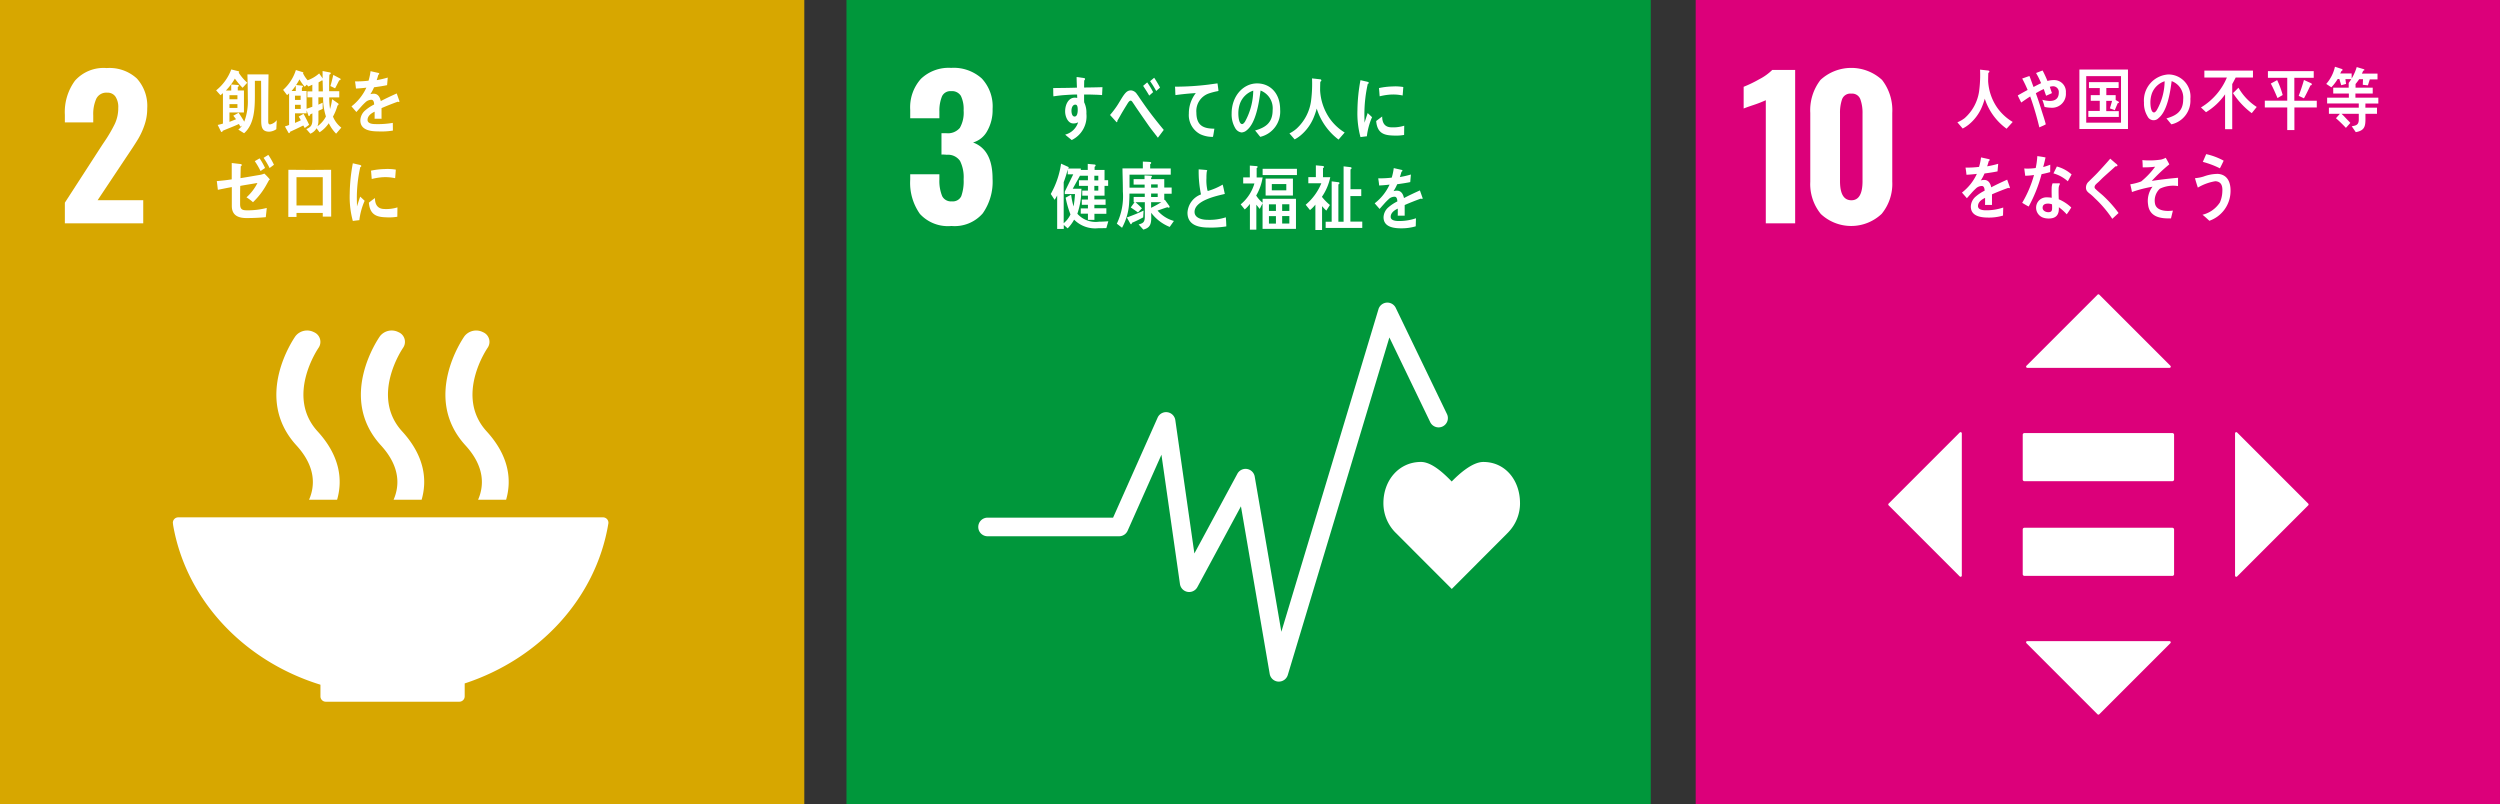
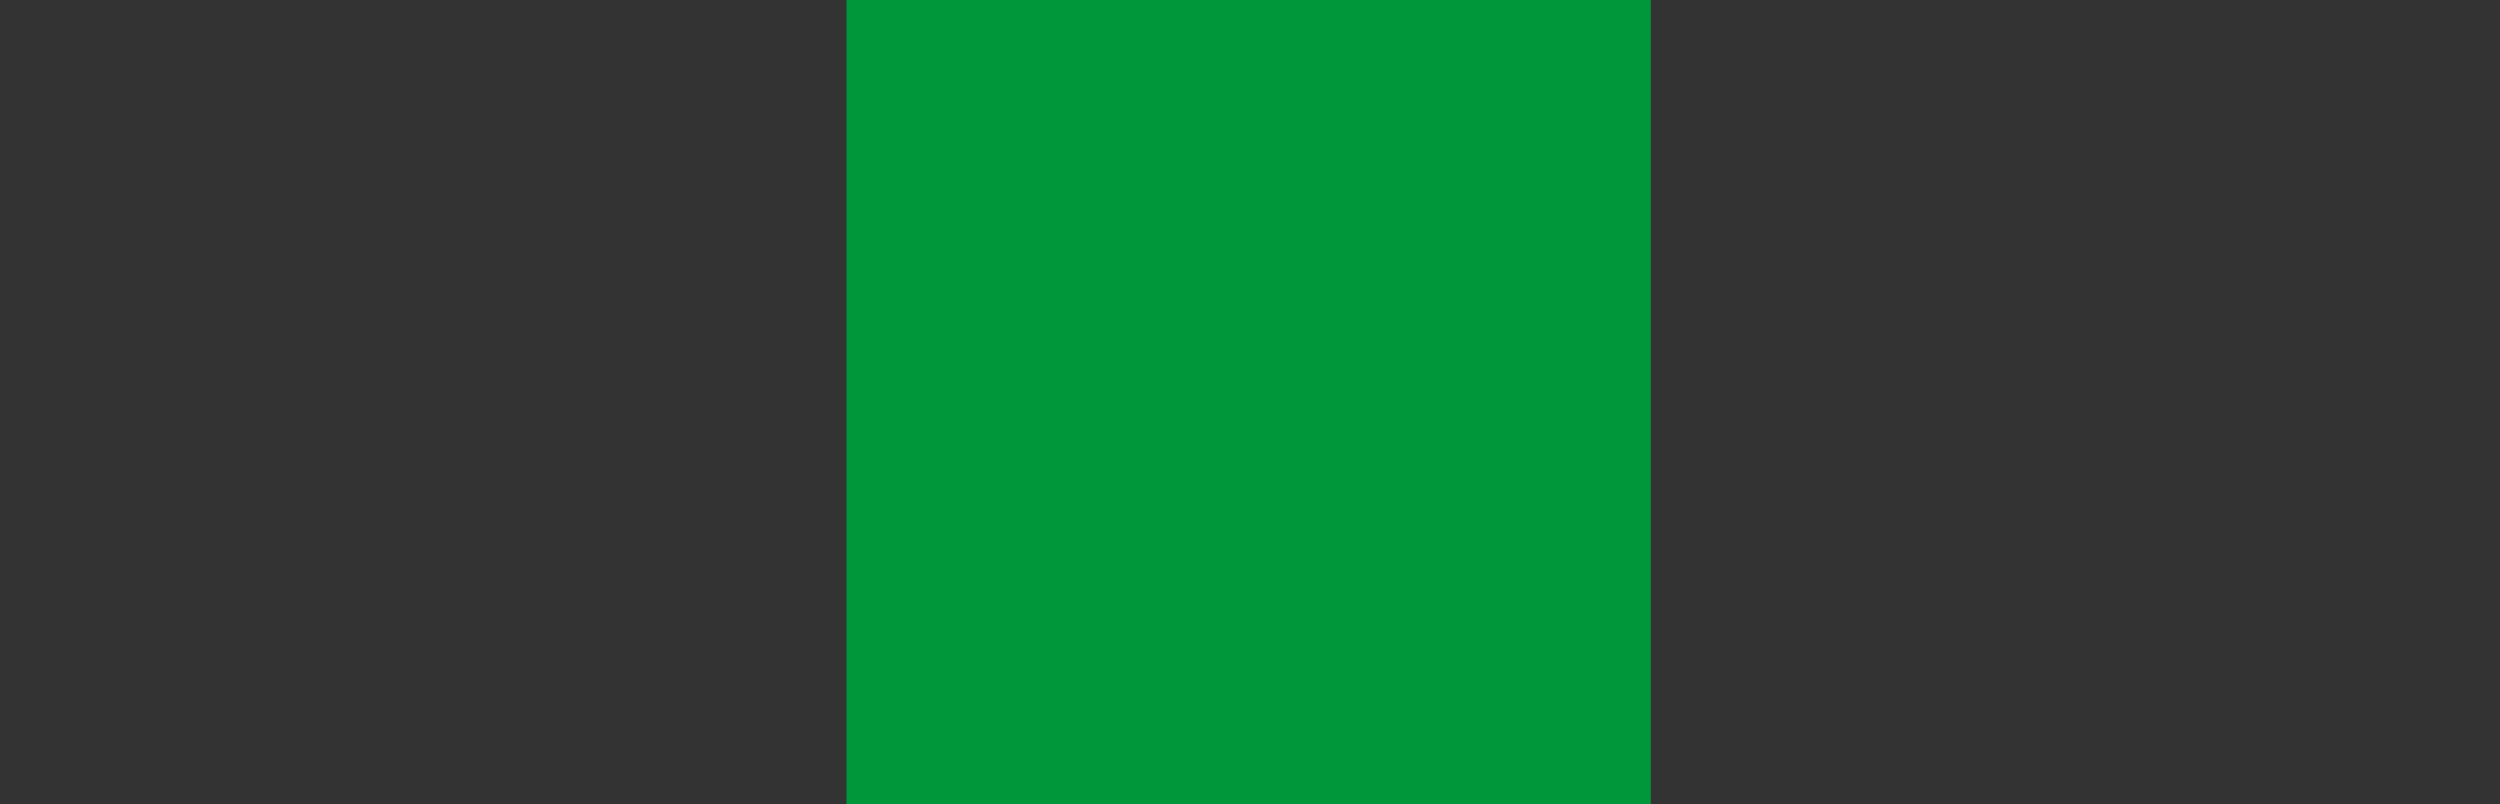
<svg xmlns="http://www.w3.org/2000/svg" width="310.519" height="99.9" viewBox="0 0 310.519 99.9">
  <rect x="0" y="0" width="310.519" height="99.9" fill="#333333" stroke="none" />
  <defs>
    <clipPath id="clip-path">
-       <rect id="長方形_16" data-name="長方形 16" width="310.519" height="99.9" fill="none" />
-     </clipPath>
+       </clipPath>
  </defs>
  <g id="グループ_5" data-name="グループ 5" transform="translate(0 -2.871)">
    <g id="グループ_12" data-name="グループ 12" transform="translate(0 2.871)">
      <rect id="長方形_13" data-name="長方形 13" width="99.9" height="99.9" transform="translate(105.14 0)" fill="#00973b" />
      <g id="グループ_11" data-name="グループ 11" transform="translate(0 0)">
        <g id="グループ_10" data-name="グループ 10" clip-path="url(#clip-path)">
          <path id="パス_95" data-name="パス 95" d="M56.393,22.248a6.685,6.685,0,0,1-1.2-4.256v-.66h3.624v.635a4.979,4.979,0,0,0,.352,2.093,1.226,1.226,0,0,0,1.2.635,1.154,1.154,0,0,0,1.166-.645,5.509,5.509,0,0,0,.293-2.106,4.519,4.519,0,0,0-.447-2.27,1.81,1.81,0,0,0-1.647-.764,4.189,4.189,0,0,0-.658-.025V12.23h.588a1.944,1.944,0,0,0,1.692-.658,3.806,3.806,0,0,0,.471-2.165,3.757,3.757,0,0,0-.34-1.811,1.285,1.285,0,0,0-1.213-.588,1.14,1.14,0,0,0-1.129.635,4.712,4.712,0,0,0-.328,1.882v.846H55.193V9.337A5.3,5.3,0,0,1,56.522,5.48a4.994,4.994,0,0,1,3.751-1.364,5.212,5.212,0,0,1,3.81,1.317,5.069,5.069,0,0,1,1.342,3.787,5.219,5.219,0,0,1-.682,2.763A2.92,2.92,0,0,1,63,13.383q2.421.894,2.423,4.492A6.838,6.838,0,0,1,64.2,22.189a4.625,4.625,0,0,1-3.882,1.565,4.725,4.725,0,0,1-3.927-1.506" transform="translate(57.862 4.315)" fill="#fff" />
          <path id="パス_96" data-name="パス 96" d="M100.854,33.126c0-2.825-1.813-5.113-4.556-5.113-1.372,0-3.027,1.5-3.927,2.427-.9-.926-2.446-2.429-3.818-2.429-2.745,0-4.666,2.288-4.666,5.113a5.174,5.174,0,0,0,1.454,3.617l7.036,7.046L99.4,36.749l0-.006a5.176,5.176,0,0,0,1.456-3.617" transform="translate(87.943 29.366)" fill="#fff" />
          <path id="パス_97" data-name="パス 97" d="M96.657,65.422c-.025,0-.047,0-.072,0a1.155,1.155,0,0,1-1.067-.959L91.946,43.65,86.532,53.687a1.156,1.156,0,0,1-2.161-.385l-2.3-16.061L77.87,46.683a1.154,1.154,0,0,1-1.055.686H60.475a1.155,1.155,0,0,1,0-2.311h15.59l5.529-12.421a1.156,1.156,0,0,1,2.2.307l2.368,16.561,5.34-9.9a1.155,1.155,0,0,1,2.155.352l3.308,19.275,12.061-40.062a1.155,1.155,0,0,1,2.147-.17l6.346,13.157a1.155,1.155,0,1,1-2.081,1l-5.055-10.481L97.764,64.6a1.157,1.157,0,0,1-1.106.821" transform="translate(62.189 19.239)" fill="#fff" />
          <path id="パス_98" data-name="パス 98" d="M83.484,11.831c-.264.027-.524.063-.795.1A11.334,11.334,0,0,1,82.312,8.6a21.6,21.6,0,0,1,.377-3.74l.633.147a2.209,2.209,0,0,1,.313.082.108.108,0,0,1,.08.113.117.117,0,0,1-.117.115A17.355,17.355,0,0,0,83.176,9.2c0,.317.014.627.014.944.131-.4.256-.8.393-1.2.182.168.365.342.545.512a8.326,8.326,0,0,0-.645,2.372m4.623-.164a5.9,5.9,0,0,1-1.329.076c-1.041-.033-2.009-.2-2.136-1.807.246-.186.492-.381.744-.559,0,.909.422,1.319,1.1,1.342a4.633,4.633,0,0,0,1.639-.2c-.006.381-.01.76-.016,1.149m-.182-4.9a5.615,5.615,0,0,0-1.686-.1,7.634,7.634,0,0,0-1.166.2c-.031-.313-.051-.707-.09-1.022a8.783,8.783,0,0,1,1.651-.2,6.069,6.069,0,0,1,1.374.068c-.029.348-.047.7-.084,1.053" transform="translate(86.292 5.097)" fill="#fff" />
          <path id="パス_99" data-name="パス 99" d="M69.935,6.915c-.305-.025-.61-.043-.907-.049-.447-.014-.889-.033-1.327-.018.006.332-.008.639.012.969a2.913,2.913,0,0,1,.277,1.407A3.268,3.268,0,0,1,66.162,12.5c-.266-.231-.549-.434-.809-.676a2.285,2.285,0,0,0,1.61-1.532,1.136,1.136,0,0,1-.615.143c-.631,0-1-.813-1-1.5,0-.856.424-1.7,1.2-1.7a1.245,1.245,0,0,1,.3.037c0-.141-.008-.287-.016-.43-.506,0-1.01.035-1.506.068s-.957.092-1.434.16c-.029-.34-.014-.686-.029-1.026.985-.018,1.966-.018,2.954-.055-.023-.438-.037-.871-.045-1.317.215.018.447.053.662.088a1.967,1.967,0,0,1,.274.045c.051.008.111.025.111.109a.244.244,0,0,1-.1.184c-.008.287-.014.592-.014.877.758-.006,1.522-.02,2.28-.045ZM66.623,8.1c-.34,0-.49.391-.49.758,0,.295.088.721.391.721.328,0,.387-.5.387-.8,0-.24,0-.678-.289-.678" transform="translate(66.95 4.896)" fill="#fff" />
          <path id="パス_100" data-name="パス 100" d="M73.254,12.165c-.375-.5-.815-1.028-1.206-1.592-.463-.664-.94-1.354-1.391-2.009-.154-.223-.309-.467-.463-.69-.082-.113-.182-.317-.324-.317-.2,0-.389.383-.5.549-.147.236-.3.488-.434.711-.252.414-.471.834-.715,1.235V10.1c0,.074-.031.139-.094.139l-.817-.9A11.9,11.9,0,0,0,68.178,8.2c.279-.42.528-.889.823-1.311.281-.381.5-.606.92-.606a.968.968,0,0,1,.729.465c.162.2.318.461.463.666.348.5.692,1,1.045,1.469.545.739,1.252,1.618,1.825,2.308ZM72.177,6.933c-.234-.42-.5-.815-.756-1.211l.506-.434A10.372,10.372,0,0,1,72.662,6.5Zm.866-.576a11.428,11.428,0,0,0-.758-1.219l.508-.424a12.724,12.724,0,0,1,.729,1.221Z" transform="translate(70.565 4.943)" fill="#fff" />
          <path id="パス_101" data-name="パス 101" d="M76.489,6.035a7.837,7.837,0,0,0-1.082.291,2.313,2.313,0,0,0-1.5,2.384c.014,1.788,1.125,1.956,2.233,1.977-.051.336-.1.68-.174,1.016l-.15,0a3.568,3.568,0,0,1-1.446-.34,2.676,2.676,0,0,1-1.4-2.554,4.093,4.093,0,0,1,.866-2.546c-.815.049-1.727.137-2.528.252-.039-.442-.018-.7-.061-1.047a34,34,0,0,0,4.2-.262c.33-.049.887-.121,1.077-.15.035.133.113.819.125.887s-.084.076-.16.094" transform="translate(74.694 5.298)" fill="#fff" />
-           <path id="パス_102" data-name="パス 102" d="M78.24,11.7c-.221-.262-.422-.537-.645-.789,1.135-.34,2.181-.832,2.181-2.53a2.355,2.355,0,0,0-1.5-2.435c-.195,1.547-.576,4.009-1.7,4.92a1.048,1.048,0,0,1-.668.287,1.061,1.061,0,0,1-.766-.52A3.344,3.344,0,0,1,74.684,8.8c0-2.192,1.454-3.74,3.161-3.74,1.581,0,2.864,1.172,2.864,3.257A3.223,3.223,0,0,1,78.24,11.7M75.716,7.57a3.677,3.677,0,0,0-.2,1.225c0,.367.066,1.315.467,1.315.143,0,.266-.17.352-.285a8.177,8.177,0,0,0,1.032-3.867A2.653,2.653,0,0,0,75.716,7.57" transform="translate(78.295 5.299)" fill="#fff" />
          <path id="パス_103" data-name="パス 103" d="M84.285,12.352A7.694,7.694,0,0,1,81.577,8.5a9.325,9.325,0,0,1-.4,1.161,5.731,5.731,0,0,1-1.59,2.161,4.174,4.174,0,0,1-.756.508l-.645-.746A4.2,4.2,0,0,0,79.064,11a5.728,5.728,0,0,0,1.811-3.486,16.594,16.594,0,0,0,.117-2.763l1.02.115A.143.143,0,0,1,82.15,5a.175.175,0,0,1-.131.162c-.014.361-.023.721-.023,1.082A6.8,6.8,0,0,0,83.14,9.667a6.314,6.314,0,0,0,1.907,1.807Z" transform="translate(81.972 4.985)" fill="#fff" />
          <path id="パス_104" data-name="パス 104" d="M70.626,17.927c-.334.008-.67.016-1.006.016a3.674,3.674,0,0,1-3-1.067,4.7,4.7,0,0,1-.8,1.084l-.483-.42v.492h-.821V13.873a4.761,4.761,0,0,1-.317.543l-.479-.727A10.67,10.67,0,0,0,65,9.924l.889.4a.107.107,0,0,1,.059.088.137.137,0,0,1-.08.113h1.583v.711l-1,1.8h1.079a9.754,9.754,0,0,1-.506,3.109,3.033,3.033,0,0,0,2.689.987c.387,0,.766-.025,1.155-.053ZM65.462,13.7v-.3l1.053-2.153h-.688v-.6c-.141.533-.305,1.067-.5,1.583v5.088a3.065,3.065,0,0,0,.842-1.088,11.66,11.66,0,0,1-.6-2.083c.229-.121.455-.246.684-.367a8.672,8.672,0,0,0,.3,1.46,13.3,13.3,0,0,0,.178-1.538ZM70.4,12.681V13.9H69.137v.465H70.53v.666H69.137v.43h1.489v.692H69.143v.75h-.805v-.77h-.893v-.655h.893v-.447h-.76v-.655h.76V13.9h-.707v-.629h.707v-.588H67.222v-.7h1.116v-.561H67.289V10.7h1.026V9.951l.858.08a.121.121,0,0,1,.119.131c0,.07-.082.121-.127.158V10.7H70.4v1.278h.447v.7Zm-.774-1.26h-.492V12h.492Zm0,1.26h-.492v.586h.492Z" transform="translate(66.792 10.404)" fill="#fff" />
          <path id="パス_105" data-name="パス 105" d="M74.291,17.915a5.376,5.376,0,0,1-2.3-1.76c0,.207.008.408.008.612,0,.93-.24,1.274-.985,1.481l-.582-.641c.567-.162.77-.27.77-1.018V14.846H70.045c.274.246.543.488.795.758l-.49.514c-.3-.215-.6-.424-.9-.621l.477-.651h-.113v-.658h1.379v-.414h-1.9c-.006.315-.006.631-.031.946a7.274,7.274,0,0,1-.891,3.3c-.217-.17-.426-.342-.649-.506a7.831,7.831,0,0,0,.752-4c0-.955-.035-1.911-.051-2.868h2.532V9.8c.285.016.643.016.918.053.051.008.119.027.119.109a.172.172,0,0,1-.127.152v.543h2.556v.768H69.3c0,.539,0,1.071,0,1.612h1.878v-.377h-1.37v-.678h1.356v-.469l.782.045c.059,0,.133.01.133.111a.165.165,0,0,1-.1.141v.172h1.637v1.039h.918v.774h-.918v.795l.068-.055.553.768a.209.209,0,0,1,.037.119.1.1,0,0,1-.1.107.344.344,0,0,1-.164-.063c-.41.127-.819.279-1.229.418a4.149,4.149,0,0,0,2.032,1.288ZM71,16.725a14.473,14.473,0,0,1-1.391.676c-.018.063-.053.18-.121.18-.037,0-.068-.035-.09-.072l-.43-.766c.7-.262,1.4-.524,2.077-.858Zm1.8-4.089h-.819v.406H72.8Zm0,1.129h-.819V14.2H72.8Zm-.819,1.082v.694a13.784,13.784,0,0,0,1.274-.7Z" transform="translate(70.995 10.271)" fill="#fff" />
          <path id="パス_106" data-name="パス 106" d="M74.677,17.5c-1.028,0-2.671-.166-2.671-1.846a2.566,2.566,0,0,1,1.678-2.272,13.99,13.99,0,0,1-.287-3.114l.655.053c.107.01.213.018.322.035.037.008.08.027.08.08a.182.182,0,0,1-.049.1,5.949,5.949,0,0,0-.043.809,5.535,5.535,0,0,0,.135,1.575.094.094,0,0,0,.064.027,7.751,7.751,0,0,0,1.815-.785c.109.379.18.774.266,1.161-.9.221-3.757.785-3.757,2.235,0,.819,1.065.977,1.563.977a6.568,6.568,0,0,0,2.321-.309c.031.371.053.75.061,1.129a12.054,12.054,0,0,1-2.153.147" transform="translate(75.488 10.766)" fill="#fff" />
          <path id="パス_107" data-name="パス 107" d="M77.951,17.9V14.733l-.348.688c-.15-.168-.281-.344-.424-.522v3.1h-.8V14.8a3.82,3.82,0,0,1-.641.69l-.506-.629a5.293,5.293,0,0,0,1.708-2.6H75.546v-.752h.823V10.04l.848.068c.045,0,.121.029.121.1a.168.168,0,0,1-.121.141v1.168h.742a6.526,6.526,0,0,1-.8,2.245,3.7,3.7,0,0,0,.795.893v-.485H82.1V17.9Zm.008-7.46H82.22v.778H77.959Zm.371,1.221h3.392v2.1H78.33Zm1.282,3.191h-.869v.823h.869Zm0,1.467h-.869v.928h.869ZM80.9,12.336H79.1v.776h1.8Zm.379,2.511h-.893v.823h.893Zm0,1.467h-.893v.928h.893Z" transform="translate(78.869 10.526)" fill="#fff" />
          <path id="パス_108" data-name="パス 108" d="M81.2,13.916v.035a6.666,6.666,0,0,0,.981,1l-.447.7a6.191,6.191,0,0,1-.528-.557V18.06h-.83V14.905a4.287,4.287,0,0,1-.668.68l-.537-.664a6.91,6.91,0,0,0,1.944-2.667H79.5v-.76h.936V10.026l.9.082a.13.13,0,0,1,.106.121.155.155,0,0,1-.121.133v1.133h.905A6.61,6.61,0,0,1,81.2,13.916m.453,3.88v-.77H82.4v-5.01l.854.107a.123.123,0,0,1,.113.123c0,.082-.082.123-.135.152v4.629h.649V10.151l.856.1c.059.01.135.043.135.123s-.084.125-.135.162v2.454h1.338v.85H84.724v3.173H86.2V17.8Z" transform="translate(83.004 10.511)" fill="#fff" />
          <path id="パス_109" data-name="パス 109" d="M89.224,14.023a.209.209,0,0,1-.109-.043c-.528.178-1.549.584-2.032.805V16.1L86.22,16.1c.006-.119.006-.248.006-.393v-.479c-.588.272-.881.625-.881,1.018,0,.344.338.522,1.006.522a6.448,6.448,0,0,0,2.134-.342l-.029,1a6.137,6.137,0,0,1-1.841.248c-1.438,0-2.157-.453-2.157-1.372a1.7,1.7,0,0,1,.6-1.233,5.244,5.244,0,0,1,1.114-.735c-.014-.387-.131-.584-.344-.584a1.058,1.058,0,0,0-.756.328,6.523,6.523,0,0,0-.565.58c-.272.3-.44.506-.543.61-.131-.156-.336-.385-.608-.7a6.192,6.192,0,0,0,1.85-2.323c-.389.051-.823.086-1.293.111-.029-.324-.074-.625-.117-.889a12.4,12.4,0,0,0,1.68-.088,7.122,7.122,0,0,0,.25-1.184l.989.225a.1.1,0,0,1,.088.1c0,.051-.035.094-.117.127-.037.147-.1.371-.2.66a11.879,11.879,0,0,0,1.37-.315l-.082.942c-.4.086-.946.172-1.62.266a5.394,5.394,0,0,1-.455.856A1.477,1.477,0,0,1,86.123,13c.447,0,.742.3.873.916.586-.307,1.256-.625,1.979-.95l.338.961c0,.068-.029.1-.088.1" transform="translate(87.389 10.684)" fill="#fff" />
          <rect id="長方形_14" data-name="長方形 14" width="99.9" height="99.9" fill="#d7a700" />
          <path id="パス_110" data-name="パス 110" d="M3.933,20.848l4.609-7.126.283-.422a18.11,18.11,0,0,0,1.317-2.247,4.622,4.622,0,0,0,.424-1.987,2.347,2.347,0,0,0-.354-1.4A1.172,1.172,0,0,0,9.2,7.185a1.385,1.385,0,0,0-1.364.752,4.677,4.677,0,0,0-.377,2.069v.871H3.933v-.94A6.585,6.585,0,0,1,5.191,5.692,4.758,4.758,0,0,1,9.13,4.127a5.024,5.024,0,0,1,3.751,1.3,5.061,5.061,0,0,1,1.282,3.705,6.226,6.226,0,0,1-.33,2.044,9.109,9.109,0,0,1-.774,1.717q-.449.756-1.389,2.141L8,20.543h5.668V23.41H3.933Z" transform="translate(4.123 4.327)" fill="#fff" />
          <path id="パス_111" data-name="パス 111" d="M28.813,52.16v1.411l0,.031,0,.035a.662.662,0,0,0,.651.633l.012,0,.016,0H46.048l.014,0,.014,0a.665.665,0,0,0,.653-.662l0-.006,0,0V52c9.318-3.054,16.3-10.606,17.835-19.812l.01-.055a.734.734,0,0,0,.008-.092.669.669,0,0,0-.67-.67H11.152a.667.667,0,0,0-.67.67l.033.3c1.614,9.291,8.787,16.887,18.3,19.818" transform="translate(10.989 32.888)" fill="#fff" />
          <path id="パス_112" data-name="パス 112" d="M29.387,20.729c-.217.309-5.315,7.649.115,13.583,2.489,2.724,2.274,5.127,1.563,6.749h3.482c.7-2.4.414-5.4-2.413-8.49-4-4.373.051-10.283.111-10.375a1.3,1.3,0,0,0-.565-1.948,1.849,1.849,0,0,0-2.292.481" transform="translate(28.315 21.013)" fill="#fff" />
          <path id="パス_113" data-name="パス 113" d="M25.943,41.061h3.484c.7-2.4.412-5.4-2.415-8.49-4-4.373.045-10.283.111-10.379a1.3,1.3,0,0,0-.567-1.946,1.847,1.847,0,0,0-2.29.483c-.219.307-5.32,7.649.113,13.583,2.491,2.724,2.274,5.127,1.565,6.749" transform="translate(22.941 21.012)" fill="#fff" />
          <path id="パス_114" data-name="パス 114" d="M19.139,20.729c-.221.309-5.318,7.649.113,13.583,2.491,2.724,2.276,5.127,1.565,6.749H24.3c.7-2.395.412-5.4-2.417-8.49-4-4.373.049-10.283.113-10.377a1.305,1.305,0,0,0-.567-1.946,1.841,1.841,0,0,0-2.29.481" transform="translate(17.568 21.012)" fill="#fff" />
          <path id="パス_115" data-name="パス 115" d="M27.187,8.146a.215.215,0,0,1-.111-.043c-.526.18-1.549.586-2.034.805v1.319l-.864-.006c.008-.121.008-.25.008-.393V9.347c-.59.272-.881.625-.881,1.022,0,.342.336.52,1,.52a11.044,11.044,0,0,0,2.138-.152l.012.957a8.857,8.857,0,0,1-1.887.1c-1.436,0-2.157-.453-2.157-1.37a1.69,1.69,0,0,1,.6-1.233,5.217,5.217,0,0,1,1.114-.737c-.012-.385-.131-.584-.344-.584a1.088,1.088,0,0,0-.756.326,6.677,6.677,0,0,0-.565.584c-.27.3-.44.506-.543.608-.133-.156-.338-.387-.608-.7a6.225,6.225,0,0,0,1.85-2.327c-.389.053-.823.088-1.293.113-.031-.324-.074-.627-.117-.889a12.73,12.73,0,0,0,1.68-.088,7.136,7.136,0,0,0,.25-1.182l.991.223a.106.106,0,0,1,.088.1c0,.051-.037.094-.117.129-.037.145-.1.369-.2.662a11.97,11.97,0,0,0,1.374-.32l-.082.942c-.4.088-.946.174-1.62.266a5.5,5.5,0,0,1-.457.856,1.548,1.548,0,0,1,.418-.057c.449,0,.742.3.875.916.586-.309,1.256-.627,1.981-.95l.338.959c0,.068-.029.1-.088.1" transform="translate(22.347 4.525)" fill="#fff" />
          <path id="パス_116" data-name="パス 116" d="M20.583,11.633a1.724,1.724,0,0,1-.873.309c-.879,0-1.006-.541-1.006-1.383,0-1.647,0-3.288-.016-4.934h-.77V7.4c0,1.647-.061,3.619-1.34,4.736l-.719-.453a2.3,2.3,0,0,0,.475-.51l-.211.147c-.061-.111-.131-.223-.186-.334-.662.309-1.348.557-2.02.85-.008.043-.047.143-.1.143a.125.125,0,0,1-.125-.082l-.391-.793c.219-.049.438-.1.649-.17V7.153c-.1.086-.2.18-.305.258l-.539-.6a6.017,6.017,0,0,0,1.878-2.6l.869.215c.031.008.117.035.117.086A.083.083,0,0,1,15.9,4.6a6.246,6.246,0,0,0,1.069,1.262l-.578.629a9.422,9.422,0,0,1-.961-1.143,7.029,7.029,0,0,1-1.12,1.487h.67V6.08l.8.061c.061.008.147.008.147.1,0,.068-.086.119-.133.145v.44h.766V9.558h-1.8v1.166c.27-.1.545-.215.817-.328a5.007,5.007,0,0,0-.342-.436c.217-.119.444-.248.662-.369.242.363.483.729.7,1.108a7.066,7.066,0,0,0,.444-2.825c0-1.014-.025-2.034-.049-3.046h2.622c-.031,1.913-.039,3.835-.039,5.748,0,.2-.016.465.231.465a1.361,1.361,0,0,0,.828-.533ZM15.75,7.412h-.989v.506h.989Zm0,1.106h-.989v.471h.989Z" transform="translate(13.74 4.414)" fill="#fff" />
          <path id="パス_117" data-name="パス 117" d="M23.754,12.152a4.726,4.726,0,0,1-.909-1.3A4.089,4.089,0,0,1,21.7,11.98l-.379-.5a1.591,1.591,0,0,1-.768.676l-.5-.576c.586-.24.758-.506.758-1.219,0-.248-.006-.488-.006-.735l-.291.152c0,.08-.053.19-.127.19a.1.1,0,0,1-.068-.059l-.231-.653v.371h-1.44v1.192c.24-.113.494-.207.725-.336-.082-.154-.172-.309-.268-.455l.6-.342c.252.444.483.9.7,1.364l-.551.4c-.051-.111-.121-.213-.18-.317-.545.274-1.1.533-1.655.791,0,.078-.035.164-.111.164a.1.1,0,0,1-.074-.051l-.44-.782c.18-.061.35-.113.52-.188V7.131a1.5,1.5,0,0,1-.252.231l-.492-.651a5.535,5.535,0,0,0,1.587-2.464l.881.274a.067.067,0,0,1,.043.063.09.09,0,0,1-.039.066,3.639,3.639,0,0,0,.576.869,4.449,4.449,0,0,0,1.432-.852c.141.215.291.414.432.619-.008-.256-.008-.514-.008-.77V4.368l.924.18a.1.1,0,0,1,.09.1c0,.1-.1.145-.166.164-.037.61-.037,1.227-.037,1.835v.231h1.26v.766H22.9a9.238,9.238,0,0,0,.1,1.448,6.738,6.738,0,0,0,.252-1.225l.746.522a.125.125,0,0,1,.059.111.172.172,0,0,1-.127.147,6.31,6.31,0,0,1-.565,1.381A3.272,3.272,0,0,0,24.4,11.4ZM18.745,6.179c-.166.231-.336.455-.522.67h.522Zm-.1,1.254v.531h.7l.008-.531Zm.711,1.131h-.709v.516h.709ZM20.8,7.639h-.612V6.9H20.8V6.068c-.166.076-.328.162-.5.221l-.188-.221-.258.25a5.244,5.244,0,0,1-.651-.912c-.125.24-.266.471-.414.7.229.025.453.051.684.076.053.01.158.016.158.1s-.078.129-.129.154v.414h.582V9.063c.24-.088.477-.164.717-.258Zm1.342,0h-.59v.909c.18-.088.358-.164.531-.248l0,.77c-.17.094-.354.154-.526.248v1.27a1.825,1.825,0,0,1-.113.635,3.335,3.335,0,0,0,1.045-1.209,7.422,7.422,0,0,1-.35-2.376M22.084,5.56l-.1-.025a4.659,4.659,0,0,1-.41.242V6.9h.535c0-.447-.023-.891-.027-1.34m2.063-.041c-.178.326-.334.676-.52,1l-.584-.285c.152-.447.248-.918.365-1.381l.873.463c.025.008.031.059.031.086,0,.094-.1.113-.164.113" transform="translate(17.994 4.452)" fill="#fff" />
          <path id="パス_118" data-name="パス 118" d="M19.637,12.521c-.1.164-.182.33-.272.485A9.162,9.162,0,0,1,17.64,15.27a5.293,5.293,0,0,0-.807-.606,6.019,6.019,0,0,0,1.36-1.778c-.289.037-.576.094-.858.137-.428.074-.85.139-1.278.221-.008.34-.016.678-.016,1.016v1.245c0,.707.33.772.883.772a9.461,9.461,0,0,0,2.425-.295c-.027.385-.082.768-.117,1.145-.791.074-1.581.111-2.384.111-.932,0-1.837-.264-1.837-1.5V13.391c-.588.1-1.155.227-1.733.338-.041-.356-.082-.723-.131-1.082.619-.053,1.237-.119,1.854-.217V10.4l1.106.129c.066.008.139.037.139.127a.189.189,0,0,1-.125.156c-.014.485-.023.973-.031,1.467.782-.119,1.567-.266,2.352-.393a2.458,2.458,0,0,0,.61-.174,7.737,7.737,0,0,1,.676.717c0,.053-.059.078-.09.09M18.58,11.4a8.9,8.9,0,0,0-.717-1.229l.6-.348a8.889,8.889,0,0,1,.678,1.192Zm1.123-.375a10.055,10.055,0,0,0-.744-1.266l.586-.369a8.652,8.652,0,0,1,.7,1.229Z" transform="translate(13.782 9.847)" fill="#fff" />
          <path id="パス_119" data-name="パス 119" d="M21.762,16.112v-.459H18.5v.5H17.483c0-1.952.008-3.9.008-5.856.905,0,1.819.02,2.722.02.864,0,1.729-.02,2.587-.02,0,1.852.008,3.693.008,5.545v.274Zm0-4.894H18.5v3.509h3.261Z" transform="translate(18.328 10.791)" fill="#fff" />
          <path id="パス_120" data-name="パス 120" d="M22.4,16.965c-.268.027-.533.061-.809.1a11.429,11.429,0,0,1-.385-3.367A21.773,21.773,0,0,1,21.592,9.9l.645.152a1.832,1.832,0,0,1,.32.082.108.108,0,0,1,.082.115.121.121,0,0,1-.119.117,17.557,17.557,0,0,0-.43,3.933c0,.322.016.635.016.959.131-.406.258-.815.4-1.219.184.17.371.348.555.52a8.392,8.392,0,0,0-.66,2.4m4.717-.42a6.017,6.017,0,0,1-1.356.074c-1.061-.033-2.048-.2-2.177-1.827.25-.188.5-.387.756-.567,0,.92.43,1.336,1.122,1.358a4.675,4.675,0,0,0,1.671-.2c-.006.387-.01.77-.016,1.166m-.27-4.791a5.7,5.7,0,0,0-1.719-.107,7.882,7.882,0,0,0-1.188.207c-.033-.32-.053-.715-.092-1.034a8.94,8.94,0,0,1,1.682-.2,6.18,6.18,0,0,1,1.4.07c-.027.354-.047.713-.084,1.067" transform="translate(22.232 10.381)" fill="#fff" />
          <rect id="長方形_15" data-name="長方形 15" width="99.9" height="99.9" transform="translate(210.618)" fill="#dc007a" />
          <path id="パス_121" data-name="パス 121" d="M108.482,8a15.342,15.342,0,0,1-1.506.588q-.986.329-1.245.447v-2.7a15.943,15.943,0,0,0,1.94-.94,6.524,6.524,0,0,0,1.61-1.153h2.847v19.05h-3.646Z" transform="translate(110.844 4.447)" fill="#fff" />
          <path id="パス_122" data-name="パス 122" d="M111.078,22.259a5.875,5.875,0,0,1-1.307-4.011V9.713a6.144,6.144,0,0,1,1.27-4.1,5.638,5.638,0,0,1,7.644,0,6.144,6.144,0,0,1,1.27,4.1v8.536a5.859,5.859,0,0,1-1.317,4,5.515,5.515,0,0,1-7.561.012m5.184-4.08v-8.4a4.973,4.973,0,0,0-.27-1.764,1.078,1.078,0,0,0-1.116-.7,1.093,1.093,0,0,0-1.153.694,5.147,5.147,0,0,0-.258,1.774v8.4q0,2.375,1.411,2.376,1.386,0,1.387-2.376" transform="translate(115.079 4.314)" fill="#fff" />
          <path id="パス_123" data-name="パス 123" d="M141.252,32h-18.4a.212.212,0,0,0-.2.223v5.529a.211.211,0,0,0,.2.225h18.4a.213.213,0,0,0,.2-.225V32.226a.214.214,0,0,0-.2-.223" transform="translate(128.586 33.551)" fill="#fff" />
          <path id="パス_124" data-name="パス 124" d="M141.252,26.26h-18.4a.212.212,0,0,0-.2.223v5.529a.211.211,0,0,0,.2.225h18.4a.213.213,0,0,0,.2-.225V26.483a.214.214,0,0,0-.2-.223" transform="translate(128.586 27.53)" fill="#fff" />
          <path id="パス_125" data-name="パス 125" d="M140.781,26.721l-8.83-8.83a.155.155,0,0,0-.217,0l-8.83,8.83a.152.152,0,0,0,.109.26h17.661a.152.152,0,0,0,.109-.26" transform="translate(128.799 18.709)" fill="#fff" />
          <path id="パス_126" data-name="パス 126" d="M135.788,44.127l8.83-8.83a.155.155,0,0,0,0-.217l-8.83-8.83a.152.152,0,0,0-.26.109V44.019a.152.152,0,0,0,.26.109" transform="translate(142.082 27.471)" fill="#fff" />
          <path id="パス_127" data-name="パス 127" d="M122.9,39.135l8.83,8.83a.155.155,0,0,0,.217,0l8.83-8.83a.152.152,0,0,0-.109-.26H123.012a.152.152,0,0,0-.109.26" transform="translate(128.799 40.755)" fill="#fff" />
          <path id="パス_128" data-name="パス 128" d="M123.375,26.249l-8.83,8.83a.155.155,0,0,0,0,.217l8.83,8.83a.152.152,0,0,0,.26-.109V26.358a.152.152,0,0,0-.26-.109" transform="translate(120.037 27.471)" fill="#fff" />
          <path id="パス_129" data-name="パス 129" d="M124.8,11.565a7.423,7.423,0,0,1-2.708-3.73,8.787,8.787,0,0,1-.4,1.125,5.594,5.594,0,0,1-1.592,2.091,4.3,4.3,0,0,1-.754.488l-.658-.772a4.014,4.014,0,0,0,.883-.5A5.5,5.5,0,0,0,121.389,6.9a15.558,15.558,0,0,0,.117-2.675l1.02.113c.057.008.139.043.139.127a.169.169,0,0,1-.133.156c-.014.352-.023.694-.023,1.045a6.427,6.427,0,0,0,1.145,3.31,6.28,6.28,0,0,0,1.907,1.747Z" transform="translate(124.433 4.424)" fill="#fff" />
          <path id="パス_130" data-name="パス 130" d="M126.552,8.9a3.8,3.8,0,0,1-.871-.1,6.361,6.361,0,0,0-.279-.893,3.49,3.49,0,0,0,.934.152c.571,0,1.116-.225,1.116-1.043a.717.717,0,0,0-.684-.782,1.466,1.466,0,0,0-.432.068c.084.262.174.522.266.782-.244.119-.49.227-.727.328-.1-.279-.195-.555-.293-.834a10.09,10.09,0,0,0-.983.522c.24.649.463,1.313.664,1.977.188.631.418,1.245.571,1.887-.258.152-.528.25-.8.377A36.919,36.919,0,0,0,123.9,7.5c-.375.242-.752.5-1.114.756-.147-.295-.3-.582-.432-.883.406-.227.815-.463,1.227-.68-.2-.479-.432-.963-.676-1.417.1-.031.823-.3.871-.3s.049.033.07.082c.16.42.307.85.467,1.27.313-.168.621-.328.94-.479a10.045,10.045,0,0,0-.627-1.262c.27-.1.543-.219.815-.311a14.078,14.078,0,0,1,.6,1.3,2.968,2.968,0,0,1,.856-.109,1.451,1.451,0,0,1,1.434,1.579,1.723,1.723,0,0,1-1.776,1.86" transform="translate(128.267 4.48)" fill="#fff" />
          <path id="パス_131" data-name="パス 131" d="M126.09,4.216h6.034V11.6H126.09Zm5.168.823h-4.32v5.776h4.32ZM127.2,10.1V9.361h1.419V8.1H127.5V7.4h1.122V6.518h-1.346V5.783h3.689v.725h-1.53v.885h1.161V8l.369.217a.077.077,0,0,1,.039.063c0,.078-.09.113-.15.113-.125.291-.25.578-.367.875l-.608-.227c.094-.307.184-.621.272-.936h-.725V9.38h1.559V10.1Z" transform="translate(132.187 4.42)" fill="#fff" />
          <path id="パス_132" data-name="パス 132" d="M133.408,10.711c-.211-.242-.4-.5-.617-.735,1.084-.317,2.085-.776,2.085-2.364a2.192,2.192,0,0,0-1.434-2.27c-.184,1.444-.549,3.74-1.626,4.592a.836.836,0,0,1-1.37-.217,3.071,3.071,0,0,1-.44-1.712,3.234,3.234,0,0,1,3.025-3.49,2.745,2.745,0,0,1,2.737,3.04,3.014,3.014,0,0,1-2.36,3.157M130.993,6.86a3.41,3.41,0,0,0-.19,1.145c0,.342.061,1.229.447,1.229.137,0,.252-.16.334-.268a7.44,7.44,0,0,0,.987-3.607,2.521,2.521,0,0,0-1.577,1.5" transform="translate(136.293 4.733)" fill="#fff" />
          <path id="パス_133" data-name="パス 133" d="M137.777,5.138c-.141.274-.279.549-.432.813v5.606h-.889V7.23a7.81,7.81,0,0,1-2.368,2.218l-.627-.59a7.906,7.906,0,0,0,3.222-3.72h-2.8V4.282h6.037v.856Zm1.993,4.431a9.813,9.813,0,0,1-2.331-2.495c.234-.213.455-.444.682-.668a6.92,6.92,0,0,0,2.266,2.39Z" transform="translate(139.915 4.489)" fill="#fff" />
          <path id="パス_134" data-name="パス 134" d="M141.008,8.823v2.812h-.889V8.823h-2.786v-.84h2.786V5.138h-2.4V4.315h5.69v.823H141V7.984h2.788v.84Zm-2.1-1.166c-.258-.608-.522-1.225-.83-1.8l.787-.43a10.621,10.621,0,0,1,.688,1.852ZM143,6.089c-.256.541-.514,1.079-.805,1.6l-.653-.309c.242-.641.463-1.3.653-1.971l.879.4a.168.168,0,0,1,.1.145c0,.094-.117.127-.176.127" transform="translate(143.974 4.524)" fill="#fff" />
          <path id="パス_135" data-name="パス 135" d="M143.439,5.589l.082.592-.6.162-.234-.77h-.207a5.838,5.838,0,0,1-.787,1.028l-.635-.42a4.862,4.862,0,0,0,1.084-2.134l.844.274a.132.132,0,0,1,.1.113c0,.076-.082.127-.139.137a1.6,1.6,0,0,1-.156.307h1.424v.711Zm2.487,3.025-.008.514h1.444v.764h-1.436c0,1.311.131,2.048-1.2,2.278l-.5-.727c.508-.1.875-.139.875-.85v-.7h-2.141c.219.2.424.42.629.641.156.164.317.309.463.49l-.549.617a16.239,16.239,0,0,0-1.239-1.2l.492-.549h-1.366V9.129H145.1V8.607h-3.931V7.886h2.7V7.374h-1.942V6.644h1.921V6.063h.909c.037.006-.17.156-.17.2,0,.059.094-.2.111-.256v.639h2.134v.729h-2.149v.512h2.845v.729Zm.541-2.991-.233.737-.637-.07.029-.694h-.477a7.326,7.326,0,0,1-.565.731l-.739-.266a6.17,6.17,0,0,0,1-1.973l.868.258a.109.109,0,0,1,.086.094c0,.078-.1.092-.147.092-.051.131-.109.252-.168.369h1.942v.721Z" transform="translate(147.878 4.243)" fill="#fff" />
          <path id="パス_136" data-name="パス 136" d="M124.837,13.371a.2.2,0,0,1-.109-.041c-.528.18-1.547.582-2.032.805v1.319l-.866-.008c.008-.121.008-.25.008-.393v-.479c-.584.272-.879.623-.879,1.018,0,.342.336.524,1,.524a6.5,6.5,0,0,0,2.134-.344l-.027,1a6.024,6.024,0,0,1-1.841.248c-1.44,0-2.157-.453-2.157-1.37a1.7,1.7,0,0,1,.6-1.233,5.217,5.217,0,0,1,1.114-.737c-.012-.385-.131-.582-.344-.582a1.068,1.068,0,0,0-.754.324,6.956,6.956,0,0,0-.567.584c-.27.3-.438.508-.541.608-.133-.154-.338-.385-.61-.7a6.172,6.172,0,0,0,1.85-2.323c-.389.051-.821.086-1.29.113-.029-.326-.074-.627-.117-.891a12.351,12.351,0,0,0,1.678-.088,6.551,6.551,0,0,0,.248-1.18l.991.221c.059.018.088.051.088.1s-.035.094-.117.129c-.037.145-.1.369-.2.66a11.88,11.88,0,0,0,1.37-.315l-.082.942c-.4.086-.946.17-1.618.264a5.266,5.266,0,0,1-.457.858,1.49,1.49,0,0,1,.42-.059c.447,0,.739.3.873.916.586-.309,1.254-.625,1.979-.95l.338.959c0,.07-.031.1-.09.1" transform="translate(124.724 10.004)" fill="#fff" />
          <path id="パス_137" data-name="パス 137" d="M126.1,11.453c-.358.1-.711.188-1.069.256a17.743,17.743,0,0,1-1.6,4.019c-.272-.135-.543-.3-.807-.461a14.03,14.03,0,0,0,1.469-3.454,7.8,7.8,0,0,1-1.094.092c-.037-.3-.08-.6-.117-.907a2.9,2.9,0,0,0,.4.018,6.571,6.571,0,0,0,1.02-.072,9.106,9.106,0,0,0,.2-1.479c.346.051.684.092,1.022.17-.088.4-.176.8-.295,1.19a7.425,7.425,0,0,0,.883-.293c0,.3-.01.61-.01.92m2.05,5.242a6.2,6.2,0,0,0-.975-.883,2.562,2.562,0,0,1,0,.281c-.033.885-.6,1.125-1.268,1.125a2.111,2.111,0,0,1-.692-.111,1.305,1.305,0,0,1-.864-1.217,1.281,1.281,0,0,1,1.34-1.3,3.492,3.492,0,0,1,.6.051c-.008-.4-.023-.805-.006-1.209a1.752,1.752,0,0,1,.109-.584h.662c.043,0,.256-.033.254.07a.08.08,0,0,1-.008.035,1.089,1.089,0,0,0-.152.522c-.018.453,0,.9.014,1.354a5.174,5.174,0,0,1,1.555,1.02c-.178.291-.365.582-.565.848m-1.825-1.235a1.26,1.26,0,0,0-.526-.094c-.279,0-.627.086-.643.49s.406.574.694.574c.27,0,.471-.059.483-.428.008-.18,0-.361-.008-.541m1.96-2.866a4.509,4.509,0,0,0-1.784-.985l.424-.856a4.536,4.536,0,0,1,1.829.985Z" transform="translate(128.547 9.924)" fill="#fff" />
          <path id="パス_138" data-name="パス 138" d="M129.756,17.091a14.061,14.061,0,0,0-2.155-2.542,6.463,6.463,0,0,0-.623-.569,1.807,1.807,0,0,1-.363-.334.754.754,0,0,1-.127-.467.99.99,0,0,1,.354-.721c.361-.369.735-.711,1.09-1.09.524-.571,1.059-1.143,1.571-1.747.209.184.418.361.627.545a1.458,1.458,0,0,1,.238.211.106.106,0,0,1,.035.078c0,.121-.164.135-.246.117-.494.451-1,.893-1.506,1.354-.209.19-.4.4-.612.594-.1.092-.211.176-.3.277a.556.556,0,0,0-.184.338.325.325,0,0,0,.127.26c.3.3.639.555.948.836a15.028,15.028,0,0,1,1.907,2.143c-.262.234-.518.485-.78.719" transform="translate(132.605 10.086)" fill="#fff" />
          <path id="パス_139" data-name="パス 139" d="M132.859,13.4a2.012,2.012,0,0,0-.612,1.856c.156.834,1.168.924,1.7.912a5.115,5.115,0,0,0,.522-.041c-.076.328-.162.647-.233.967l-.156,0c-1.034.027-2.519-.123-2.692-1.714a2.929,2.929,0,0,1,.553-2.22,15.476,15.476,0,0,0-2.556.662c-.057-.324-.135-.643-.207-.961a6.563,6.563,0,0,0,1.354-.354,9.76,9.76,0,0,0,1.731-1.829,11.511,11.511,0,0,1-1.544.08c0-.3-.014-.6-.041-.9A9.623,9.623,0,0,0,133,9.79a2.28,2.28,0,0,0,.578-.223c.156.268.311.543.449.817a20.118,20.118,0,0,0-2.177,2.057c1.084-.166,2.175-.293,3.261-.391-.006.344,0,.69-.006,1.032a3.832,3.832,0,0,0-2.245.322" transform="translate(135.42 10.03)" fill="#fff" />
          <path id="パス_140" data-name="パス 140" d="M134.872,17.625c-.277-.254-.553-.518-.848-.746a3.6,3.6,0,0,0,2.159-1.526A3.624,3.624,0,0,0,136.488,14c.051-.776-.172-1.239-.866-1.286a6.184,6.184,0,0,0-2.177.795c-.043-.135-.342-1.061-.338-1.139,0-.061.08-.047.111-.045a4.767,4.767,0,0,0,.94-.193,5.157,5.157,0,0,1,1.772-.33c1.194.08,1.655,1.059,1.569,2.364a3.92,3.92,0,0,1-2.626,3.462m1.311-6.516a11.025,11.025,0,0,0-2.12-.8c.143-.32.277-.641.42-.963a8.144,8.144,0,0,1,2.169.813c-.15.32-.3.641-.469.952" transform="translate(139.543 9.795)" fill="#fff" />
        </g>
      </g>
    </g>
  </g>
</svg>